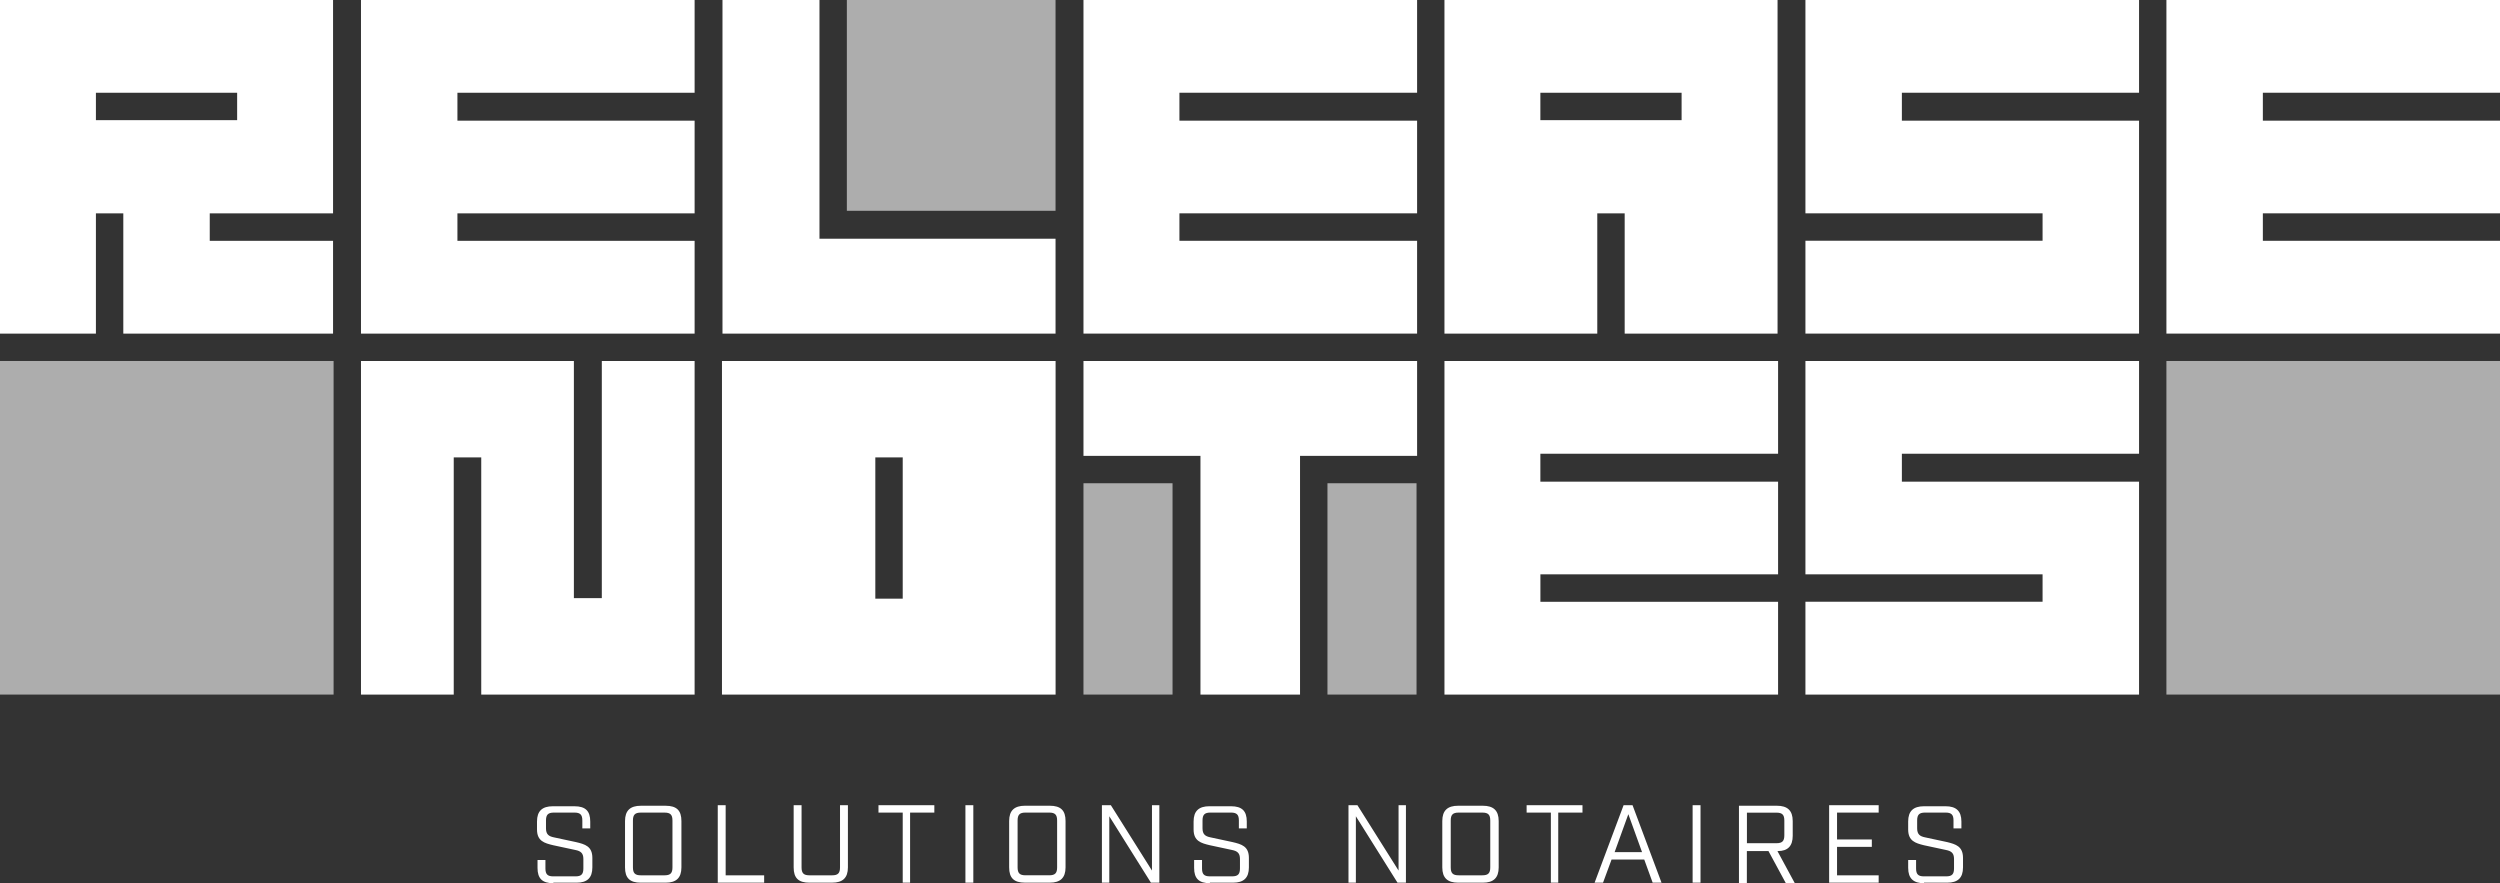
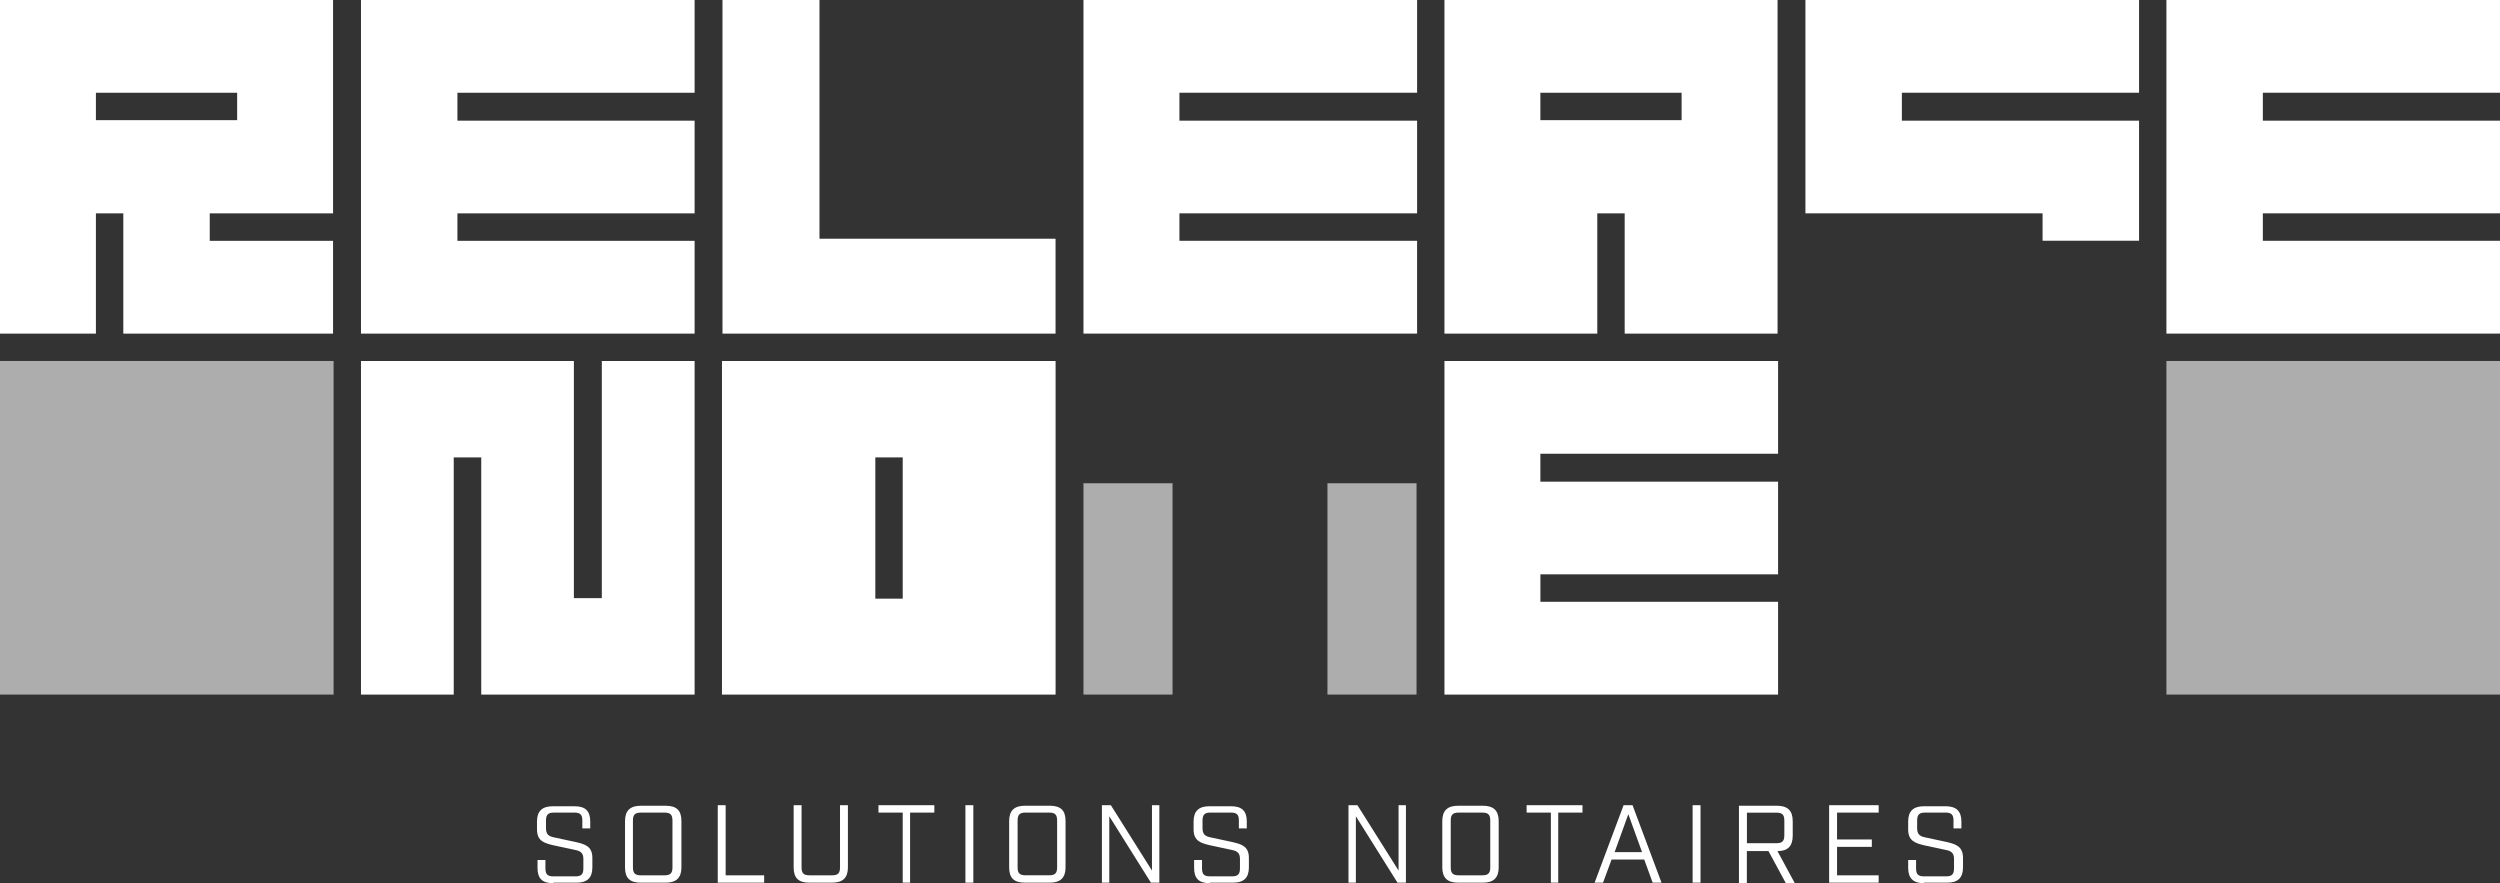
<svg xmlns="http://www.w3.org/2000/svg" id="Calque_1-2" data-name="Calque 1-2" width="193.332" height="68.302" viewBox="0 0 193.332 68.302">
  <rect x="0" y="0" width="193.332" height="68.302" fill="#333333" stroke="none" />
  <g id="Groupe_16" data-name="Groupe 16">
    <g id="Groupe_13" data-name="Groupe 13" transform="translate(0 27.916)">
      <path id="Tracé_15" data-name="Tracé 15" d="M150.978,86.88h-2.119V75.958h2.119ZM162.8,68.5H137V94.3h25.8Z" transform="translate(-81.168 -68.5)" fill="#fff" />
      <path id="Tracé_16" data-name="Tracé 16" d="M281.517,77.832v-2.16H299.9V68.5H274.1V94.3h25.8V87.124h-18.38V85H299.9V77.832Z" transform="translate(-162.396 -68.5)" fill="#fff" />
-       <path id="Tracé_17" data-name="Tracé 17" d="M368.4,75.673V68.5H342.6V85h18.339v2.119H342.6V94.3h25.8V77.832H350.058v-2.16Z" transform="translate(-202.981 -68.5)" fill="#fff" />
      <path id="Tracé_18" data-name="Tracé 18" d="M87.124,68.5H94.3V94.3h-16.5V75.958H75.673V94.3H68.5V68.5H84.964V86.839h2.16Z" transform="translate(-40.584 -68.5)" fill="#fff" />
      <g id="Groupe_12" data-name="Groupe 12" transform="translate(83.788)">
-         <path id="Tracé_19" data-name="Tracé 19" d="M231.4,75.836V68.5H205.6v7.336h9.047V94.3h7.7V75.917h0v-.082Z" transform="translate(-205.6 -68.5)" fill="#fff" />
        <rect id="Rectangle_18" data-name="Rectangle 18" width="6.887" height="16.342" transform="translate(0 9.455)" fill="#fff" opacity="0.6" />
        <rect id="Rectangle_19" data-name="Rectangle 19" width="6.887" height="16.342" transform="translate(18.869 9.455)" fill="#fff" opacity="0.6" />
      </g>
      <rect id="Rectangle_20" data-name="Rectangle 20" width="25.797" height="25.797" transform="translate(167.535)" fill="#fff" opacity="0.6" />
      <rect id="Rectangle_21" data-name="Rectangle 21" width="25.797" height="25.797" fill="#fff" opacity="0.6" />
    </g>
    <g id="Groupe_15" data-name="Groupe 15">
      <path id="Tracé_20" data-name="Tracé 20" d="M411.1,0V25.8h25.8V18.624H418.558V16.5H436.9V9.332H418.558V7.173H436.9V0Z" transform="translate(-243.565)" fill="#fff" />
      <path id="Tracé_21" data-name="Tracé 21" d="M205.6,0V25.8h25.8V18.624h-18.38V16.5H231.4V9.332h-18.38V7.173H231.4V0Z" transform="translate(-121.812)" fill="#fff" />
      <path id="Tracé_22" data-name="Tracé 22" d="M68.5,0V25.8H94.3V18.624H75.958V16.5H94.3V9.332H75.958V7.173H94.3V0Z" transform="translate(-40.584)" fill="#fff" />
-       <path id="Tracé_23" data-name="Tracé 23" d="M342.6,0V16.5h18.339v2.119H342.6V25.8h25.8V9.332H350.058V7.173H368.4V0Z" transform="translate(-202.981)" fill="#fff" />
+       <path id="Tracé_23" data-name="Tracé 23" d="M342.6,0V16.5h18.339v2.119H342.6h25.8V9.332H350.058V7.173H368.4V0Z" transform="translate(-202.981)" fill="#fff" />
      <path id="Tracé_24" data-name="Tracé 24" d="M281.458,7.173H292.38V9.292H281.458V7.173ZM274.041,0V25.8h11.818V16.5h2.119V25.8H299.8V0H274Z" transform="translate(-162.337)" fill="#fff" />
      <g id="Groupe_14" data-name="Groupe 14" transform="translate(55.872)">
        <path id="Tracé_25" data-name="Tracé 25" d="M137.1,0V25.8h25.756V18.461H144.6V0Z" transform="translate(-137.1)" fill="#fff" />
-         <rect id="Rectangle_22" data-name="Rectangle 22" width="16.138" height="16.301" transform="translate(9.618)" fill="#fff" opacity="0.6" />
      </g>
      <path id="Tracé_26" data-name="Tracé 26" d="M7.417,7.173H18.339V9.292H7.417V7.173ZM0,0V25.8H7.417V16.5H9.536V25.8h16.22V18.624H16.22V16.5h9.536V0Z" fill="#fff" />
    </g>
    <path id="Tracé_27" data-name="Tracé 27" d="M209.162,158.791h1.793c.815,0,1.223-.367,1.223-1.182v-.734c0-.9-.571-1.06-1.223-1.223l-1.712-.367c-.408-.082-.611-.245-.611-.693v-.611c0-.448.163-.611.611-.611h1.589c.448,0,.611.163.611.611v.611h.611v-.53c0-.815-.408-1.182-1.223-1.182h-1.671c-.815,0-1.223.367-1.223,1.182v.611c0,.9.57,1.06,1.223,1.223l1.712.367c.408.082.611.245.611.693v.734c0,.448-.163.611-.611.611h-1.712c-.448,0-.611-.163-.611-.611v-.652h-.611v.611c0,.815.408,1.182,1.223,1.182m-7.336-.041h3.831v-.571h-3.219v-2.2h2.69v-.571h-2.69v-2.078h3.219V152.8h-3.831v5.991Zm-6.357-3.016v-2.4h2.282c.448,0,.611.163.611.611v1.141c0,.448-.163.611-.611.611h-2.282Zm2.4.571c.774,0,1.141-.408,1.141-1.182v-1.141c0-.815-.408-1.182-1.223-1.182h-2.934v5.991h.611v-2.486h1.671l1.345,2.486h.693l-1.345-2.486h.041Zm-6.6,2.445h.611V152.8h-.611Zm-6.031-2.364,1.06-2.934,1.06,2.934Zm2.975,2.364h.652l-2.241-5.991h-.693l-2.241,5.991h.652L185,157h2.527l.652,1.793h0Zm-7.947,0h.611v-5.42h1.875V152.8h-4.32v.571h1.875v5.42Zm-7.091-.571c-.448,0-.611-.163-.611-.611v-3.627c0-.448.163-.611.611-.611h1.834c.448,0,.611.163.611.611v3.627c0,.448-.163.611-.611.611Zm-.041.571h1.915c.815,0,1.223-.367,1.223-1.182v-3.586c0-.815-.408-1.182-1.223-1.182h-1.915c-.815,0-1.223.367-1.223,1.182v3.586c0,.815.408,1.182,1.223,1.182m-8.477,0h.571v-5.135l3.219,5.135h.652V152.8h-.571v5.053l-3.179-5.053h-.693v5.991h0Zm-10.718,0h1.793c.815,0,1.223-.367,1.223-1.182v-.734c0-.9-.571-1.06-1.263-1.223l-1.712-.367c-.408-.082-.611-.245-.611-.693v-.611c0-.448.163-.611.611-.611h1.589c.448,0,.611.163.611.611v.611h.611v-.53c0-.815-.367-1.182-1.223-1.182H153.9c-.815,0-1.223.367-1.223,1.182v.611c0,.9.571,1.06,1.263,1.223l1.712.367c.408.082.611.245.611.693v.734c0,.448-.163.611-.611.611h-1.712c-.448,0-.611-.163-.611-.611v-.652h-.611v.611c0,.815.367,1.182,1.223,1.182m-8.354-.041h.571v-5.135l3.219,5.135h.652V152.8h-.571v5.053L146.28,152.8h-.693v5.991Zm-5.909-.571c-.448,0-.611-.163-.611-.611v-3.627c0-.448.163-.611.611-.611h1.834c.448,0,.611.163.611.611v3.627c0,.448-.163.611-.611.611Zm-.041.571h1.915c.815,0,1.223-.367,1.223-1.182v-3.586c0-.815-.367-1.182-1.223-1.182h-1.915c-.815,0-1.223.367-1.223,1.182v3.586c0,.815.367,1.182,1.223,1.182m-4.605,0h.611V152.8h-.611Zm-4.89,0h.611v-5.42h1.875V152.8h-4.32v.571h1.875v5.42Zm-7.213,0h1.793c.815,0,1.223-.367,1.223-1.182V152.8h-.611v4.809c0,.448-.163.611-.611.611h-1.752c-.448,0-.611-.163-.611-.611V152.8h-.611v4.809c0,.815.367,1.182,1.223,1.182m-7.132,0h3.627v-.571H116.49V152.8h-.611v5.991h0Zm-5.909-.571c-.448,0-.611-.163-.611-.611v-3.627c0-.448.163-.611.611-.611h1.834c.448,0,.611.163.611.611v3.627c0,.448-.163.611-.611.611Zm0,.571h1.915c.815,0,1.223-.367,1.223-1.182v-3.586c0-.815-.367-1.182-1.223-1.182h-1.915c-.815,0-1.223.367-1.223,1.182v3.586c0,.815.367,1.182,1.223,1.182m-6.765,0h1.793c.815,0,1.223-.367,1.223-1.182v-.734c0-.9-.571-1.06-1.263-1.223l-1.712-.367c-.408-.082-.611-.245-.611-.693v-.611c0-.448.163-.611.611-.611h1.589c.448,0,.611.163.611.611v.611h.611v-.53c0-.815-.367-1.182-1.223-1.182h-1.671c-.815,0-1.223.367-1.223,1.182v.611c0,.9.571,1.06,1.263,1.223l1.712.367c.408.082.611.245.611.693v.734c0,.448-.163.611-.611.611h-1.712c-.448,0-.611-.163-.611-.611v-.652h-.611v.611c0,.815.367,1.182,1.223,1.182" transform="translate(-60.373 -90.53)" fill="#fff" />
  </g>
</svg>